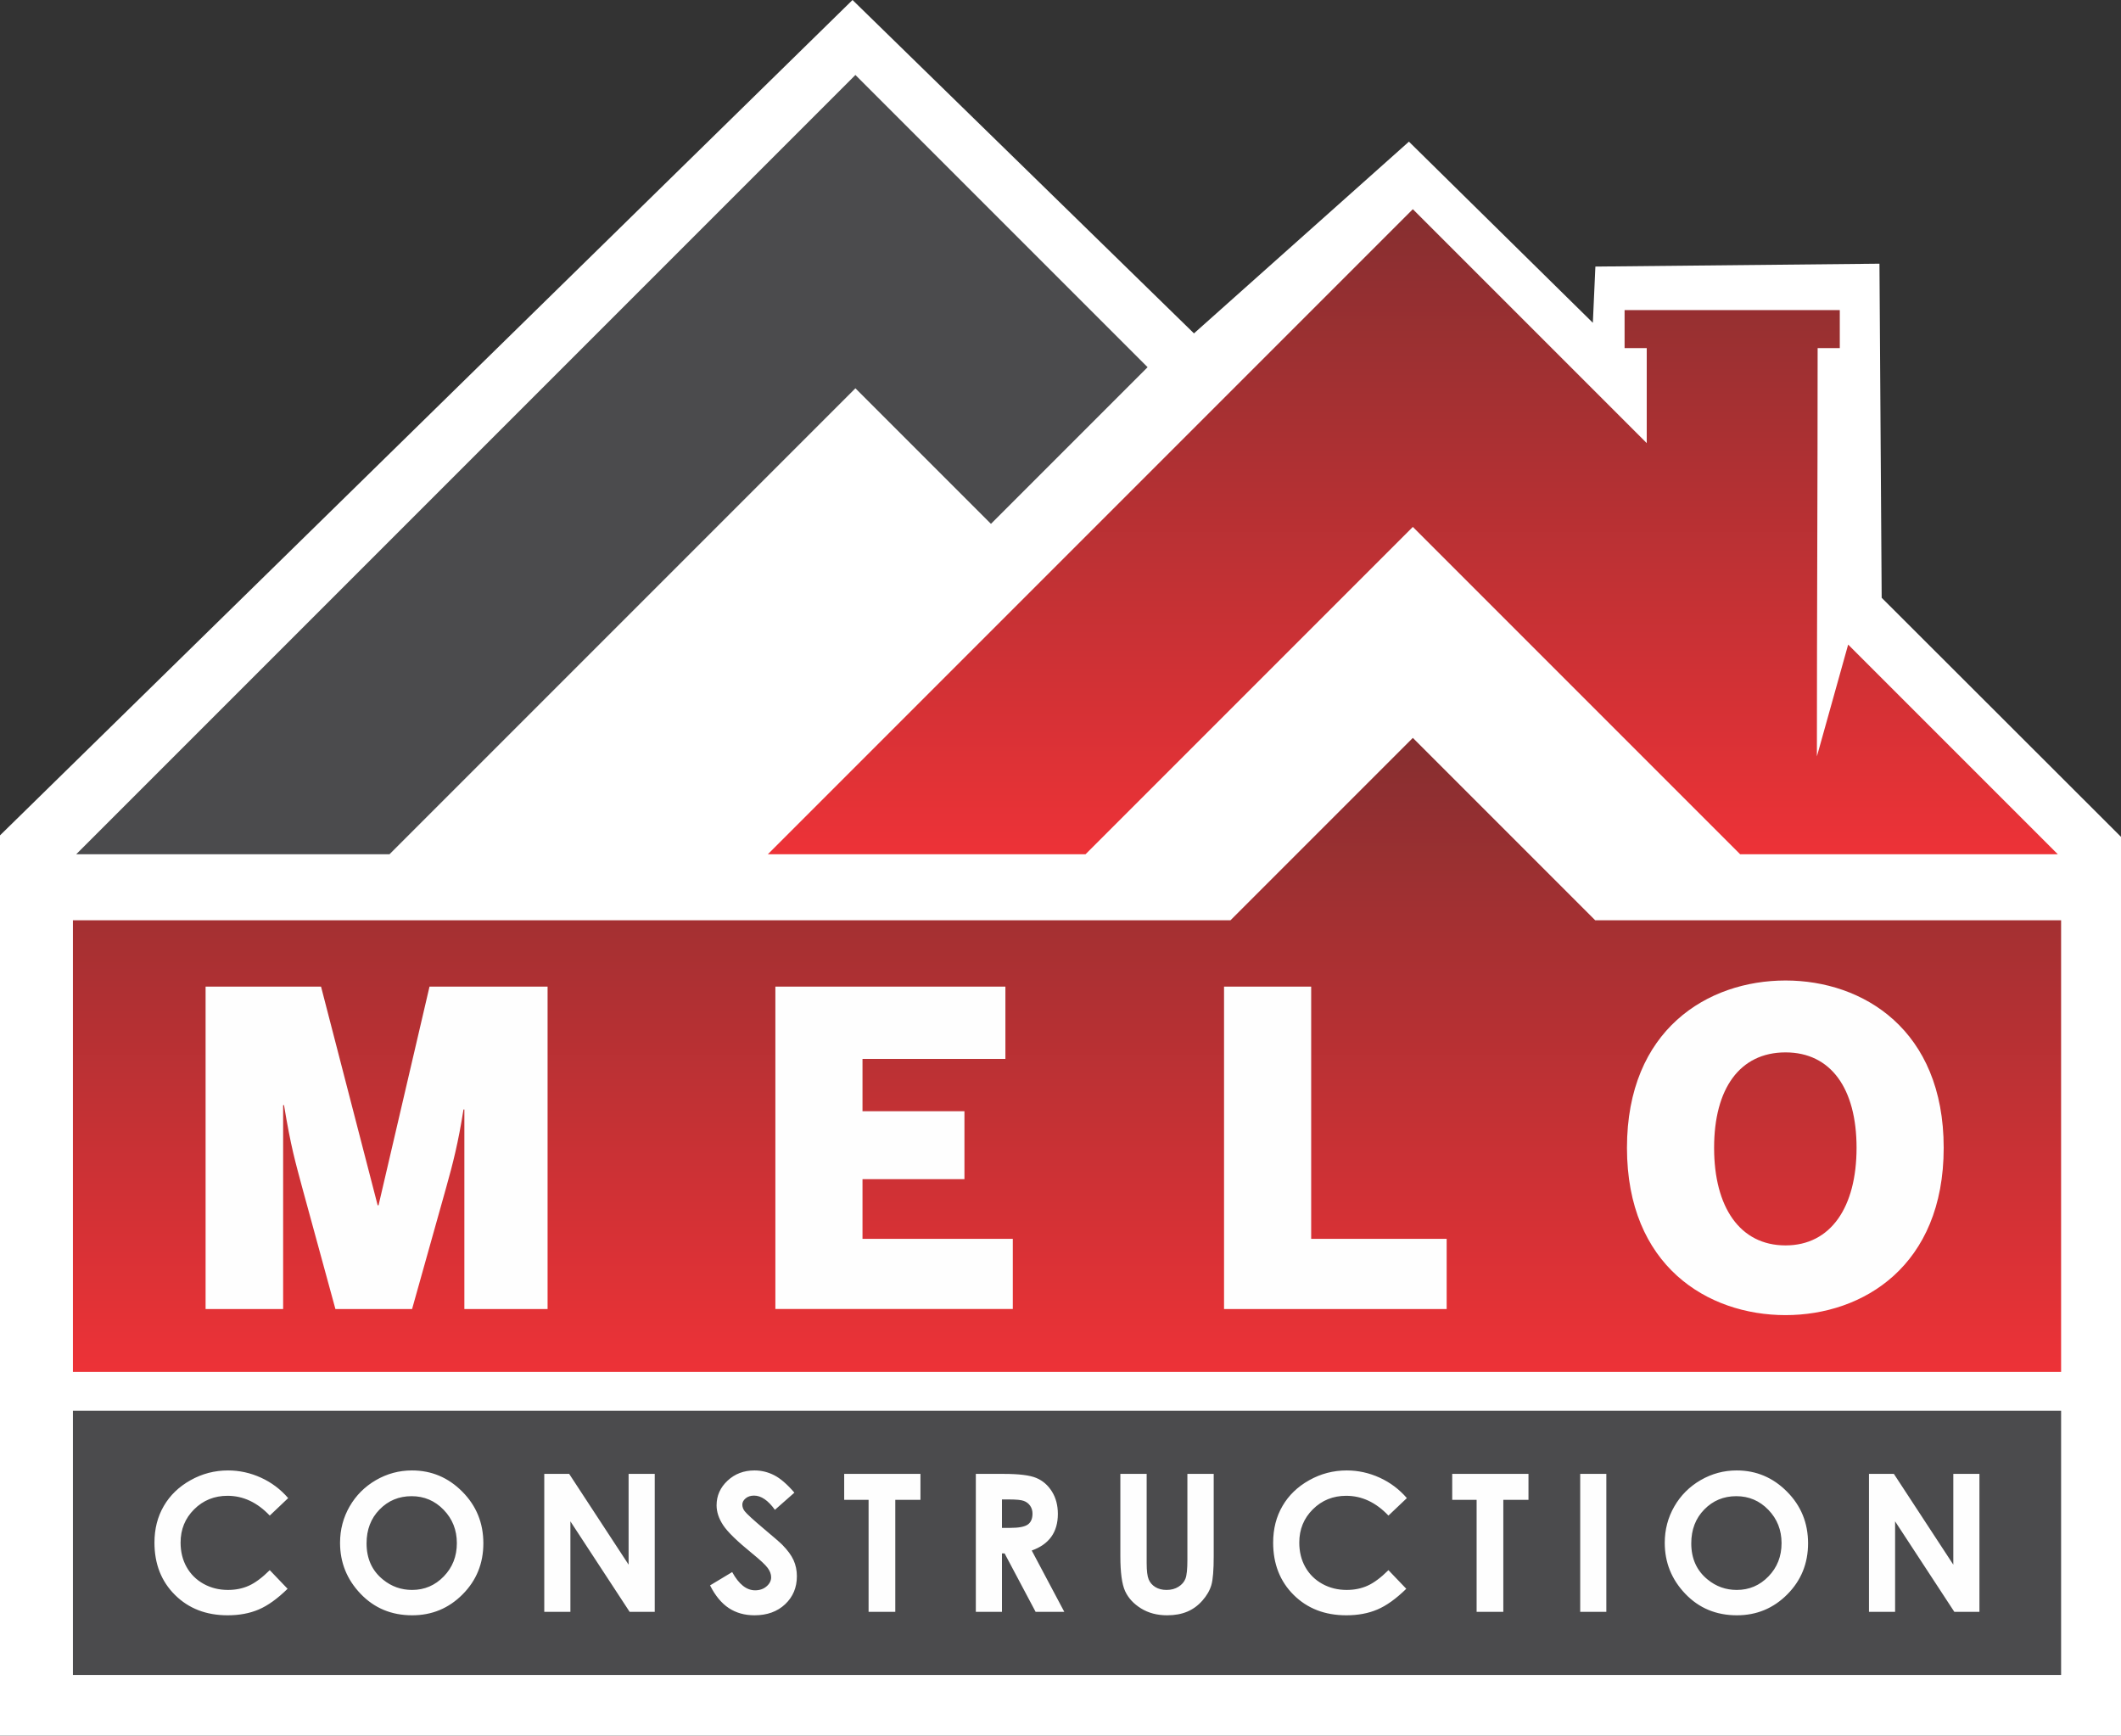
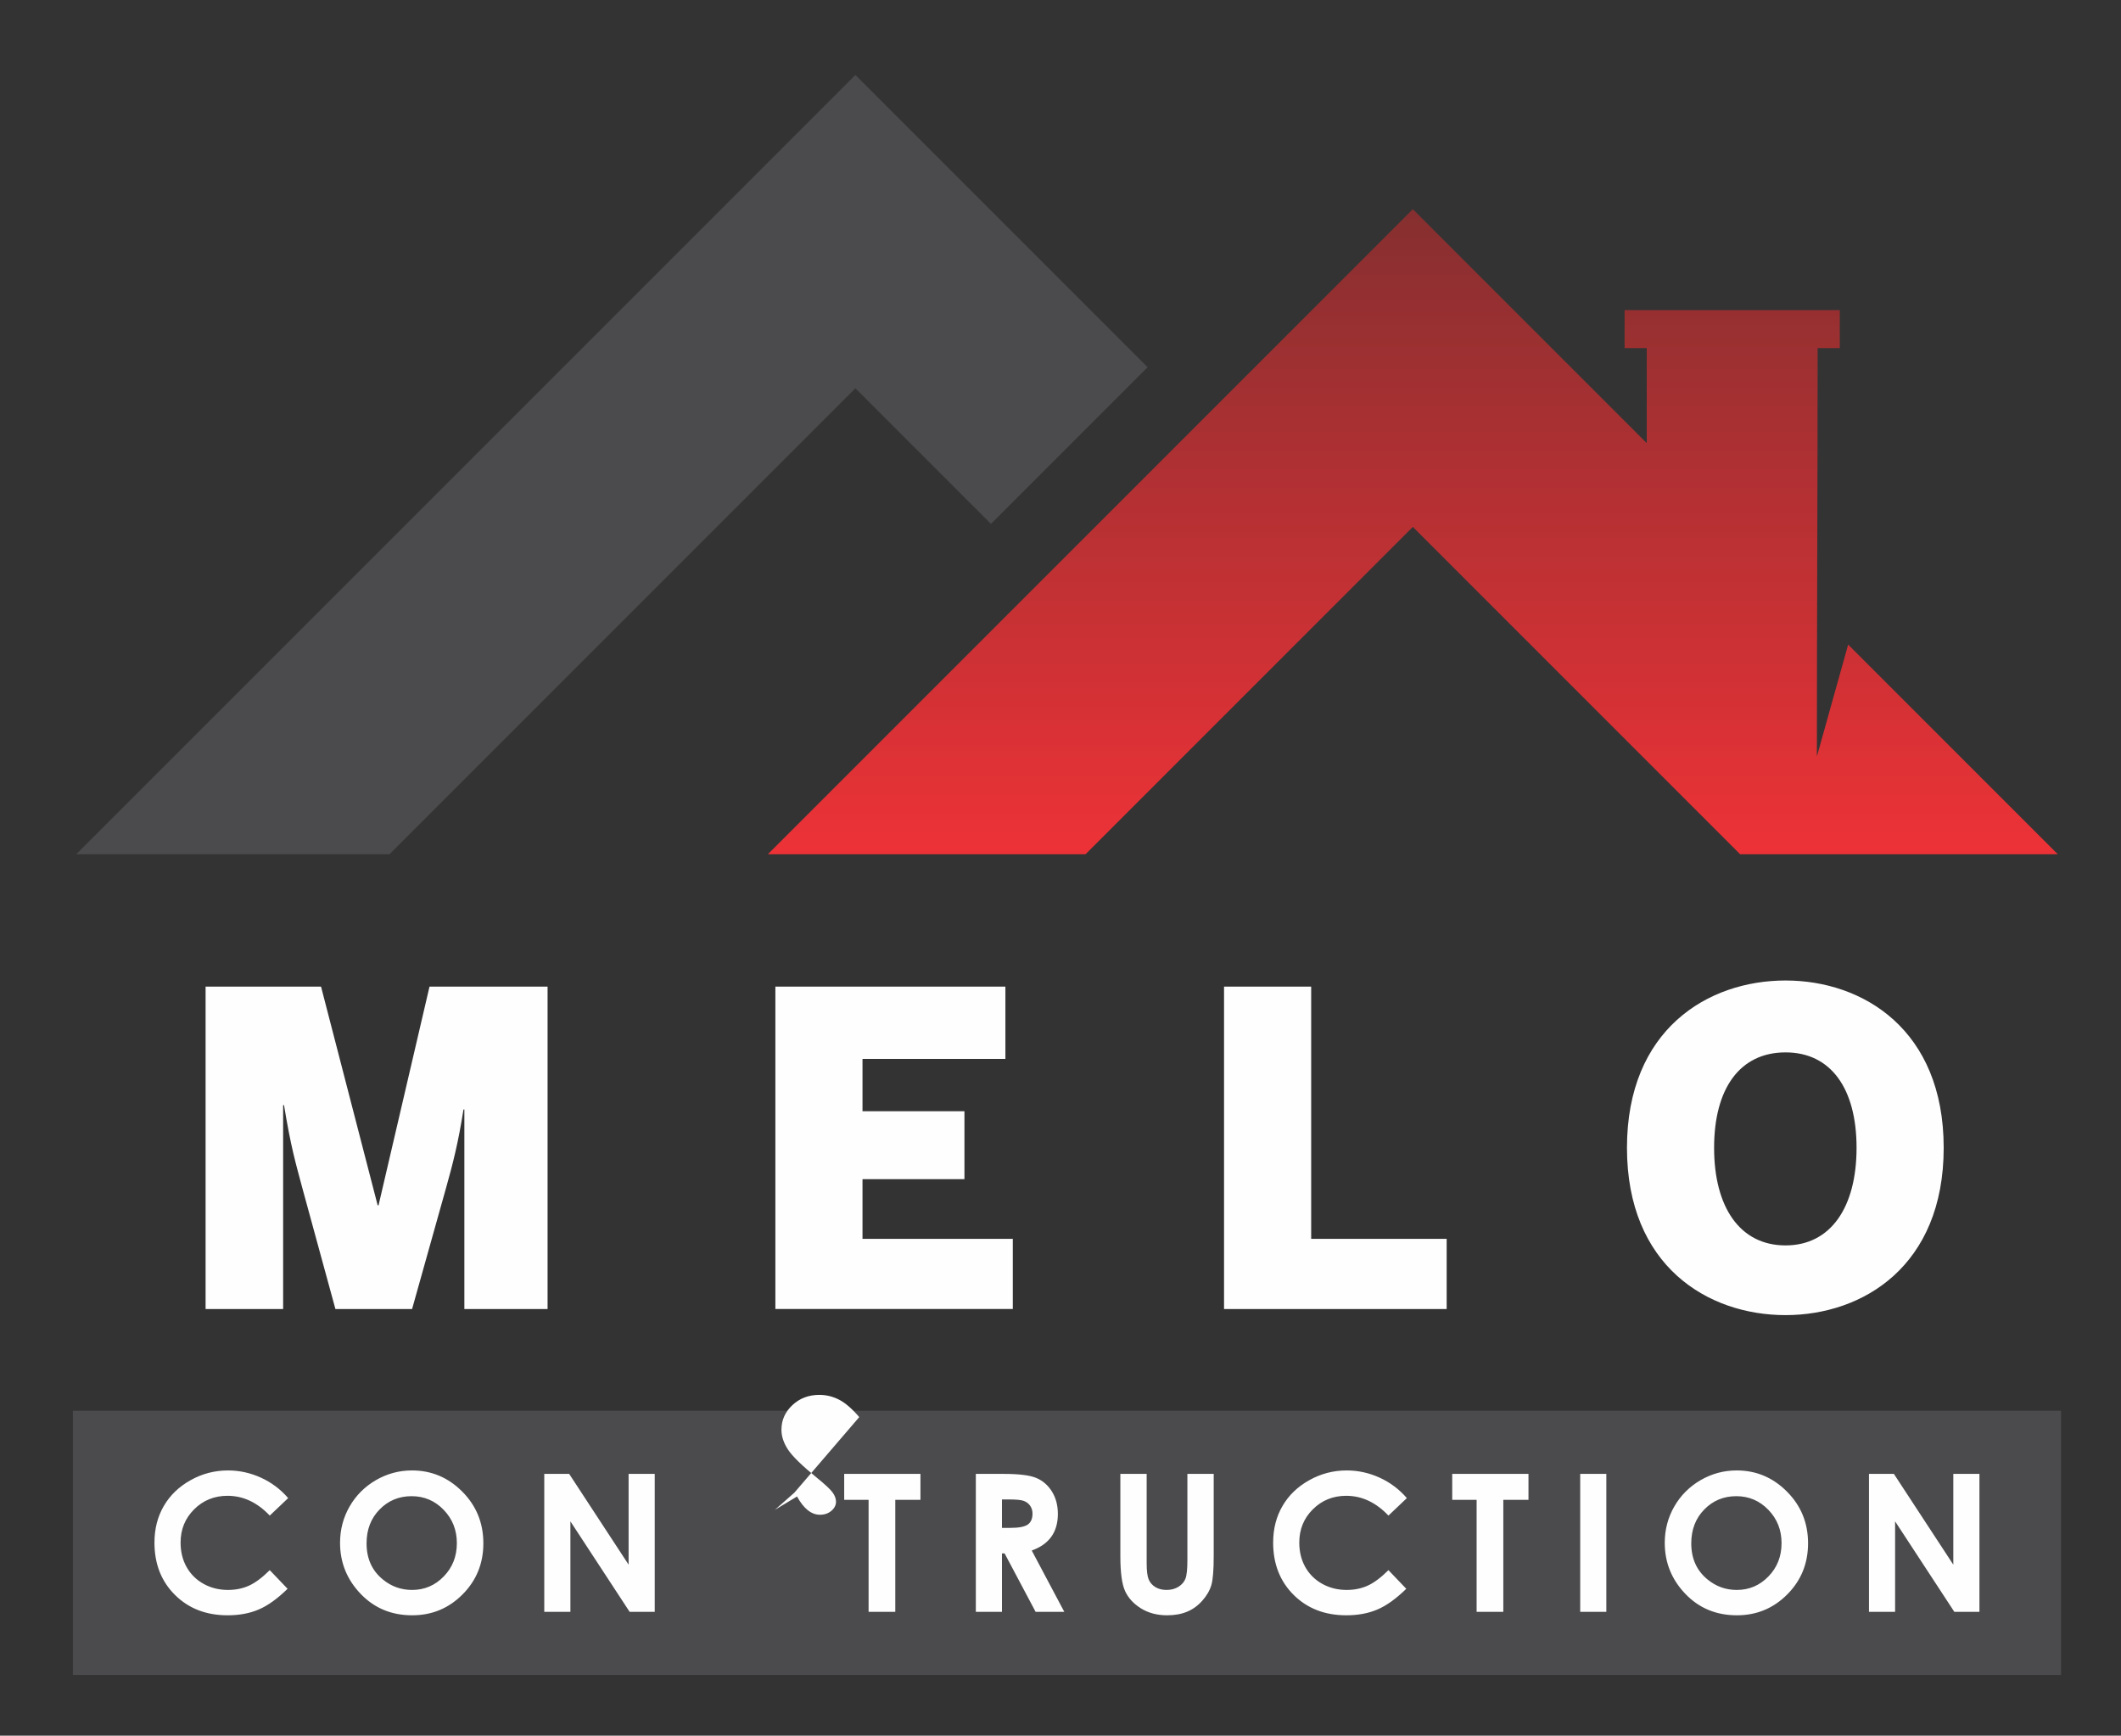
<svg xmlns="http://www.w3.org/2000/svg" xmlns:xlink="http://www.w3.org/1999/xlink" xml:space="preserve" width="174.293mm" height="142.612mm" version="1.1" style="shape-rendering:geometricPrecision; text-rendering:geometricPrecision; image-rendering:optimizeQuality; fill-rule:evenodd; clip-rule:evenodd" viewBox="0 0 17415.09 14249.57">
  <rect x="0" y="0" width="17415.09" height="14249.57" fill="#333333" stroke="none" />
  <defs>
    <style type="text/css">
   
    .fil1 {fill:#4B4B4D}
    .fil0 {fill:white}
    .fil4 {fill:#FEFEFE;fill-rule:nonzero}
    .fil3 {fill:url(#id0)}
    .fil2 {fill:url(#id1)}
   
  </style>
    <linearGradient id="id0" gradientUnits="userSpaceOnUse" x1="11600.5" y1="7013.34" x2="11600.5" y2="1717.55">
      <stop offset="0" style="stop-opacity:1; stop-color:#ED3237" />
      <stop offset="1" style="stop-opacity:1; stop-color:#862F30" />
    </linearGradient>
    <linearGradient id="id1" gradientUnits="userSpaceOnUse" xlink:href="#id0" x1="8761.01" y1="11263.24" x2="8761.01" y2="6058">
  </linearGradient>
  </defs>
  <g id="Camada_x0020_1">
    <g id="_2443301196192">
-       <polygon class="fil0" points="6999.93,0 9803.47,2737.09 11568.43,1162.99 13078.57,2650.06 13099.37,2188.57 15431.8,2164.89 15450.05,4907.73 17415.09,6870.5 17415.09,14249.57 -0,14249.57 -0,6858.42 " />
      <rect class="fil1" x="598.74" y="11582.33" width="16324.53" height="2169.02" />
-       <polygon class="fil2" points="598.76,7555.5 10103.03,7555.5 11600.5,6058 13098,7555.5 16923.28,7555.5 16923.28,11263.24 598.76,11263.24 " />
      <path class="fil3" d="M6304.72 7013.34l5295.78 -5295.78 1920.5 1920.5 0 -780.25 -181.9 0 0 -311.82 1767.01 0 0 311.82 -181.9 0c0,1143.85 -6.03,2228.77 -6.03,3352.15l256.69 -918.01 1721.4 1721.4 -2608.37 0 -2687.4 -2687.41 -2687.41 2687.41 -2608.37 0z" />
      <polygon class="fil1" points="8136.53,4300.91 7023.56,3187.97 3198.17,7013.33 625.76,7013.33 7023.56,615.53 9422.72,3014.68 " />
-       <path class="fil4" d="M2366.07 12299.39l-151.16 143.53c-102.8,-108.3 -218.19,-162.46 -346.75,-162.46 -108.3,0 -199.79,37.06 -273.93,110.93 -74.39,73.87 -111.46,164.84 -111.46,273.14 0,75.45 16.57,142.48 49.42,200.85 32.86,58.62 79.39,104.62 139.33,138.01 60.2,33.39 126.98,49.95 200.59,49.95 62.56,0 119.87,-11.56 171.66,-34.96 52.05,-23.4 109.09,-65.99 171.14,-127.5l146.42 152.99c-83.59,81.75 -162.73,138.54 -237.12,170.08 -74.4,31.81 -159.57,47.58 -255,47.58 -176.13,0 -320.45,-55.72 -432.7,-167.45 -112.26,-111.46 -168.25,-254.73 -168.25,-429.02 0,-113.04 25.51,-213.2 76.77,-301 51,-87.8 124.08,-158.25 219.5,-211.62 95.17,-53.37 197.69,-80.17 307.84,-80.17 93.32,0 183.23,19.71 269.98,59.14 86.49,39.44 161.15,95.43 223.72,167.98zm1016.75 -227.12c160.1,0 297.85,58.09 412.99,174.03 115.41,115.93 172.98,257.36 172.98,424.02 0,165.35 -56.78,305.21 -170.61,419.56 -113.57,114.36 -251.58,171.66 -413.78,171.66 -170.08,0 -311.25,-58.88 -423.5,-176.39 -112.51,-117.51 -168.77,-257.1 -168.77,-418.78 0,-108.04 26.29,-207.67 78.61,-298.63 52.32,-90.7 124.35,-162.73 215.82,-215.83 91.74,-53.1 190.59,-79.64 296.27,-79.64zm-3.15 211.35c-104.36,0 -192.17,36.55 -263.14,109.36 -71.24,72.82 -106.73,165.35 -106.73,277.87 0,125.13 44.69,224.24 134.33,297.06 69.66,57.04 149.32,85.43 239.48,85.43 101.74,0 188.49,-37.06 259.99,-110.93 71.77,-73.88 107.52,-164.84 107.52,-273.14 0,-107.78 -36.01,-199.01 -108.3,-273.67 -72.03,-74.66 -159.84,-111.99 -263.14,-111.99zm1089.3 -182.96l204.52 0 487.91 745.27 0 -745.27 214.51 0 0 1132.49 -206.1 0 -486.33 -742.9 0 742.9 -214.51 0 0 -1132.49zm2053.56 154.04l-159.83 140.9c-55.99,-77.81 -113.05,-116.71 -171.14,-116.71 -28.39,0 -51.53,7.62 -69.4,22.61 -18.14,15.25 -27.08,32.33 -27.08,51.26 0,18.92 6.31,37.07 19.19,53.89 17.62,22.61 70.45,70.98 158.52,145.38 82.28,68.87 132.22,112.25 149.84,130.12 43.64,44.16 74.66,86.23 93.06,126.45 18.14,40.49 27.34,84.38 27.34,131.96 0,93.06 -32.07,169.56 -96.48,230.29 -64.14,60.46 -148,90.69 -251.57,90.69 -80.7,0 -150.9,-19.71 -210.83,-59.14 -59.94,-39.7 -111.47,-101.74 -154.05,-186.39l181.65 -109.36c54.69,99.9 117.51,149.85 188.49,149.85 37.07,0 68.35,-10.78 93.58,-32.33 25.24,-21.56 37.86,-46.53 37.86,-74.66 0,-25.5 -9.46,-51.27 -28.66,-77.03 -18.92,-25.5 -60.99,-64.93 -125.92,-117.77 -123.56,-100.42 -203.2,-177.96 -239.22,-232.65 -36.01,-54.68 -54.16,-109.09 -54.16,-163.51 0,-78.61 29.98,-145.9 89.65,-201.89 59.94,-56.25 133.81,-84.38 221.61,-84.38 56.52,0 110.41,13.14 161.41,39.17 51.26,26.29 106.47,73.87 166.14,143.26zm408.97 -154.04l626.19 0 0 212.94 -206.62 0 0 919.56 -219.25 0 0 -919.56 -200.32 0 0 -212.94zm1080.9 0l228.97 0c125.13,0 214.5,11.04 267.61,33.38 53.37,22.35 95.95,59.68 128.28,111.47 32.33,51.79 48.63,113.04 48.63,184.01 0,74.4 -17.88,136.7 -53.36,186.65 -35.76,50.21 -89.39,88.07 -161.15,113.57l267.35 503.42 -235.55 0 -254.47 -479.5 -21.81 0 0 479.5 -214.51 0 0 -1132.49zm214.51 443.22l68.34 0c69.4,0 116.98,-8.93 143.27,-27.08 26.03,-18.14 39.17,-48.11 39.17,-90.17 0,-24.71 -6.57,-46.27 -19.45,-64.67 -12.88,-18.4 -30.23,-31.54 -52.05,-39.44 -21.55,-8.14 -61.52,-12.09 -119.61,-12.09l-59.67 0 0 233.44zm972.06 -443.22l216.09 0 0 732.65c0,63.09 5.52,107.78 16.56,133.81 11.04,26.29 29.18,47.05 54.69,62.83 25.5,15.51 56.25,23.39 92,23.39 38.12,0 70.71,-8.67 98.32,-26.29 27.6,-17.35 46.53,-39.43 57.04,-66.51 10.51,-26.82 15.78,-78.34 15.78,-154.31l0 -705.57 216.08 0 0 675.08c0,114.1 -6.3,192.95 -19.19,237.12 -12.88,44.17 -37.33,86.76 -73.6,127.77 -36.02,41.01 -77.82,71.5 -125.14,91.22 -47.05,19.72 -102,29.71 -164.57,29.71 -82.01,0 -153.51,-18.92 -214.24,-56.51 -60.99,-37.86 -104.36,-84.91 -130.65,-141.69 -26.02,-56.78 -39.17,-152.48 -39.17,-287.59l0 -675.08zm2352.45 198.74l-151.16 143.53c-102.8,-108.3 -218.19,-162.46 -346.75,-162.46 -108.3,0 -199.79,37.06 -273.93,110.93 -74.39,73.87 -111.46,164.84 -111.46,273.14 0,75.45 16.57,142.48 49.42,200.85 32.86,58.62 79.39,104.62 139.33,138.01 60.2,33.39 126.98,49.95 200.59,49.95 62.56,0 119.87,-11.56 171.66,-34.96 52.05,-23.4 109.09,-65.99 171.14,-127.5l146.42 152.99c-83.59,81.75 -162.73,138.54 -237.12,170.08 -74.4,31.81 -159.57,47.58 -255,47.58 -176.13,0 -320.45,-55.72 -432.7,-167.45 -112.26,-111.46 -168.25,-254.73 -168.25,-429.02 0,-113.04 25.51,-213.2 76.77,-301 51,-87.8 124.08,-158.25 219.5,-211.62 95.17,-53.37 197.69,-80.17 307.84,-80.17 93.32,0 183.23,19.71 269.98,59.14 86.49,39.44 161.15,95.43 223.72,167.98zm372.43 -198.74l626.19 0 0 212.94 -206.62 0 0 919.56 -219.25 0 0 -919.56 -200.32 0 0 -212.94zm1050.93 0l214.5 0 0 1132.49 -214.5 0 0 -1132.49zm1284.89 -28.39c160.1,0 297.85,58.09 412.99,174.03 115.41,115.93 172.98,257.36 172.98,424.02 0,165.35 -56.78,305.21 -170.61,419.56 -113.57,114.36 -251.58,171.66 -413.78,171.66 -170.08,0 -311.25,-58.88 -423.5,-176.39 -112.51,-117.51 -168.77,-257.1 -168.77,-418.78 0,-108.04 26.29,-207.67 78.61,-298.63 52.32,-90.7 124.35,-162.73 215.82,-215.83 91.74,-53.1 190.59,-79.64 296.27,-79.64zm-3.15 211.35c-104.36,0 -192.17,36.55 -263.14,109.36 -71.24,72.82 -106.73,165.35 -106.73,277.87 0,125.13 44.69,224.24 134.33,297.06 69.66,57.04 149.32,85.43 239.48,85.43 101.74,0 188.49,-37.06 259.99,-110.93 71.77,-73.88 107.52,-164.84 107.52,-273.14 0,-107.78 -36.01,-199.01 -108.3,-273.67 -72.03,-74.66 -159.84,-111.99 -263.14,-111.99zm1089.3 -182.96l204.52 0 487.91 745.27 0 -745.27 214.51 0 0 1132.49 -206.1 0 -486.33 -742.9 0 742.9 -214.51 0 0 -1132.49z" />
+       <path class="fil4" d="M2366.07 12299.39l-151.16 143.53c-102.8,-108.3 -218.19,-162.46 -346.75,-162.46 -108.3,0 -199.79,37.06 -273.93,110.93 -74.39,73.87 -111.46,164.84 -111.46,273.14 0,75.45 16.57,142.48 49.42,200.85 32.86,58.62 79.39,104.62 139.33,138.01 60.2,33.39 126.98,49.95 200.59,49.95 62.56,0 119.87,-11.56 171.66,-34.96 52.05,-23.4 109.09,-65.99 171.14,-127.5l146.42 152.99c-83.59,81.75 -162.73,138.54 -237.12,170.08 -74.4,31.81 -159.57,47.58 -255,47.58 -176.13,0 -320.45,-55.72 -432.7,-167.45 -112.26,-111.46 -168.25,-254.73 -168.25,-429.02 0,-113.04 25.51,-213.2 76.77,-301 51,-87.8 124.08,-158.25 219.5,-211.62 95.17,-53.37 197.69,-80.17 307.84,-80.17 93.32,0 183.23,19.71 269.98,59.14 86.49,39.44 161.15,95.43 223.72,167.98zm1016.75 -227.12c160.1,0 297.85,58.09 412.99,174.03 115.41,115.93 172.98,257.36 172.98,424.02 0,165.35 -56.78,305.21 -170.61,419.56 -113.57,114.36 -251.58,171.66 -413.78,171.66 -170.08,0 -311.25,-58.88 -423.5,-176.39 -112.51,-117.51 -168.77,-257.1 -168.77,-418.78 0,-108.04 26.29,-207.67 78.61,-298.63 52.32,-90.7 124.35,-162.73 215.82,-215.83 91.74,-53.1 190.59,-79.64 296.27,-79.64zm-3.15 211.35c-104.36,0 -192.17,36.55 -263.14,109.36 -71.24,72.82 -106.73,165.35 -106.73,277.87 0,125.13 44.69,224.24 134.33,297.06 69.66,57.04 149.32,85.43 239.48,85.43 101.74,0 188.49,-37.06 259.99,-110.93 71.77,-73.88 107.52,-164.84 107.52,-273.14 0,-107.78 -36.01,-199.01 -108.3,-273.67 -72.03,-74.66 -159.84,-111.99 -263.14,-111.99zm1089.3 -182.96l204.52 0 487.91 745.27 0 -745.27 214.51 0 0 1132.49 -206.1 0 -486.33 -742.9 0 742.9 -214.51 0 0 -1132.49zm2053.56 154.04l-159.83 140.9l181.65 -109.36c54.69,99.9 117.51,149.85 188.49,149.85 37.07,0 68.35,-10.78 93.58,-32.33 25.24,-21.56 37.86,-46.53 37.86,-74.66 0,-25.5 -9.46,-51.27 -28.66,-77.03 -18.92,-25.5 -60.99,-64.93 -125.92,-117.77 -123.56,-100.42 -203.2,-177.96 -239.22,-232.65 -36.01,-54.68 -54.16,-109.09 -54.16,-163.51 0,-78.61 29.98,-145.9 89.65,-201.89 59.94,-56.25 133.81,-84.38 221.61,-84.38 56.52,0 110.41,13.14 161.41,39.17 51.26,26.29 106.47,73.87 166.14,143.26zm408.97 -154.04l626.19 0 0 212.94 -206.62 0 0 919.56 -219.25 0 0 -919.56 -200.32 0 0 -212.94zm1080.9 0l228.97 0c125.13,0 214.5,11.04 267.61,33.38 53.37,22.35 95.95,59.68 128.28,111.47 32.33,51.79 48.63,113.04 48.63,184.01 0,74.4 -17.88,136.7 -53.36,186.65 -35.76,50.21 -89.39,88.07 -161.15,113.57l267.35 503.42 -235.55 0 -254.47 -479.5 -21.81 0 0 479.5 -214.51 0 0 -1132.49zm214.51 443.22l68.34 0c69.4,0 116.98,-8.93 143.27,-27.08 26.03,-18.14 39.17,-48.11 39.17,-90.17 0,-24.71 -6.57,-46.27 -19.45,-64.67 -12.88,-18.4 -30.23,-31.54 -52.05,-39.44 -21.55,-8.14 -61.52,-12.09 -119.61,-12.09l-59.67 0 0 233.44zm972.06 -443.22l216.09 0 0 732.65c0,63.09 5.52,107.78 16.56,133.81 11.04,26.29 29.18,47.05 54.69,62.83 25.5,15.51 56.25,23.39 92,23.39 38.12,0 70.71,-8.67 98.32,-26.29 27.6,-17.35 46.53,-39.43 57.04,-66.51 10.51,-26.82 15.78,-78.34 15.78,-154.31l0 -705.57 216.08 0 0 675.08c0,114.1 -6.3,192.95 -19.19,237.12 -12.88,44.17 -37.33,86.76 -73.6,127.77 -36.02,41.01 -77.82,71.5 -125.14,91.22 -47.05,19.72 -102,29.71 -164.57,29.71 -82.01,0 -153.51,-18.92 -214.24,-56.51 -60.99,-37.86 -104.36,-84.91 -130.65,-141.69 -26.02,-56.78 -39.17,-152.48 -39.17,-287.59l0 -675.08zm2352.45 198.74l-151.16 143.53c-102.8,-108.3 -218.19,-162.46 -346.75,-162.46 -108.3,0 -199.79,37.06 -273.93,110.93 -74.39,73.87 -111.46,164.84 -111.46,273.14 0,75.45 16.57,142.48 49.42,200.85 32.86,58.62 79.39,104.62 139.33,138.01 60.2,33.39 126.98,49.95 200.59,49.95 62.56,0 119.87,-11.56 171.66,-34.96 52.05,-23.4 109.09,-65.99 171.14,-127.5l146.42 152.99c-83.59,81.75 -162.73,138.54 -237.12,170.08 -74.4,31.81 -159.57,47.58 -255,47.58 -176.13,0 -320.45,-55.72 -432.7,-167.45 -112.26,-111.46 -168.25,-254.73 -168.25,-429.02 0,-113.04 25.51,-213.2 76.77,-301 51,-87.8 124.08,-158.25 219.5,-211.62 95.17,-53.37 197.69,-80.17 307.84,-80.17 93.32,0 183.23,19.71 269.98,59.14 86.49,39.44 161.15,95.43 223.72,167.98zm372.43 -198.74l626.19 0 0 212.94 -206.62 0 0 919.56 -219.25 0 0 -919.56 -200.32 0 0 -212.94zm1050.93 0l214.5 0 0 1132.49 -214.5 0 0 -1132.49zm1284.89 -28.39c160.1,0 297.85,58.09 412.99,174.03 115.41,115.93 172.98,257.36 172.98,424.02 0,165.35 -56.78,305.21 -170.61,419.56 -113.57,114.36 -251.58,171.66 -413.78,171.66 -170.08,0 -311.25,-58.88 -423.5,-176.39 -112.51,-117.51 -168.77,-257.1 -168.77,-418.78 0,-108.04 26.29,-207.67 78.61,-298.63 52.32,-90.7 124.35,-162.73 215.82,-215.83 91.74,-53.1 190.59,-79.64 296.27,-79.64zm-3.15 211.35c-104.36,0 -192.17,36.55 -263.14,109.36 -71.24,72.82 -106.73,165.35 -106.73,277.87 0,125.13 44.69,224.24 134.33,297.06 69.66,57.04 149.32,85.43 239.48,85.43 101.74,0 188.49,-37.06 259.99,-110.93 71.77,-73.88 107.52,-164.84 107.52,-273.14 0,-107.78 -36.01,-199.01 -108.3,-273.67 -72.03,-74.66 -159.84,-111.99 -263.14,-111.99zm1089.3 -182.96l204.52 0 487.91 745.27 0 -745.27 214.51 0 0 1132.49 -206.1 0 -486.33 -742.9 0 742.9 -214.51 0 0 -1132.49z" />
      <path class="fil4" d="M4496.05 10746.99l0 -2647.04 -969.4 0 -418.52 1795.7 -7.15 0 -465.02 -1795.7 -947.93 0 0 2647.04 636.72 0 0 -1674.08 7.16 0c57.23,346.98 93,465.02 150.24,679.64l271.86 994.44 629.56 0 279.01 -994.44c57.23,-203.89 100.16,-372.02 143.08,-643.87l7.15 0 0 1638.31 683.23 0zm3819.87 0l0 -575.91 -1234.09 0 0 -490.07 837.03 0 0 -558.02 -837.03 0 0 -429.25 1173.28 0 0 -593.79 -1888.7 0 0 2647.04 1949.51 0zm3562.32 0l0 -575.91 -1112.47 0 0 -2071.13 -715.42 0 0 2647.04 1827.89 0zm4081.01 -1323.53c0,-969.39 -661.77,-1373.61 -1298.49,-1373.61 -640.31,0 -1302.06,404.22 -1302.06,1373.61 0,969.4 661.76,1373.61 1302.06,1373.61 636.72,0 1298.49,-404.21 1298.49,-1373.61zm-715.42 0c0,486.49 -211.05,801.27 -583.06,801.27 -375.59,0 -586.65,-314.78 -586.65,-801.27 0,-486.48 211.06,-783.38 586.65,-783.38 372.02,0 583.06,296.9 583.06,783.38z" />
    </g>
  </g>
</svg>